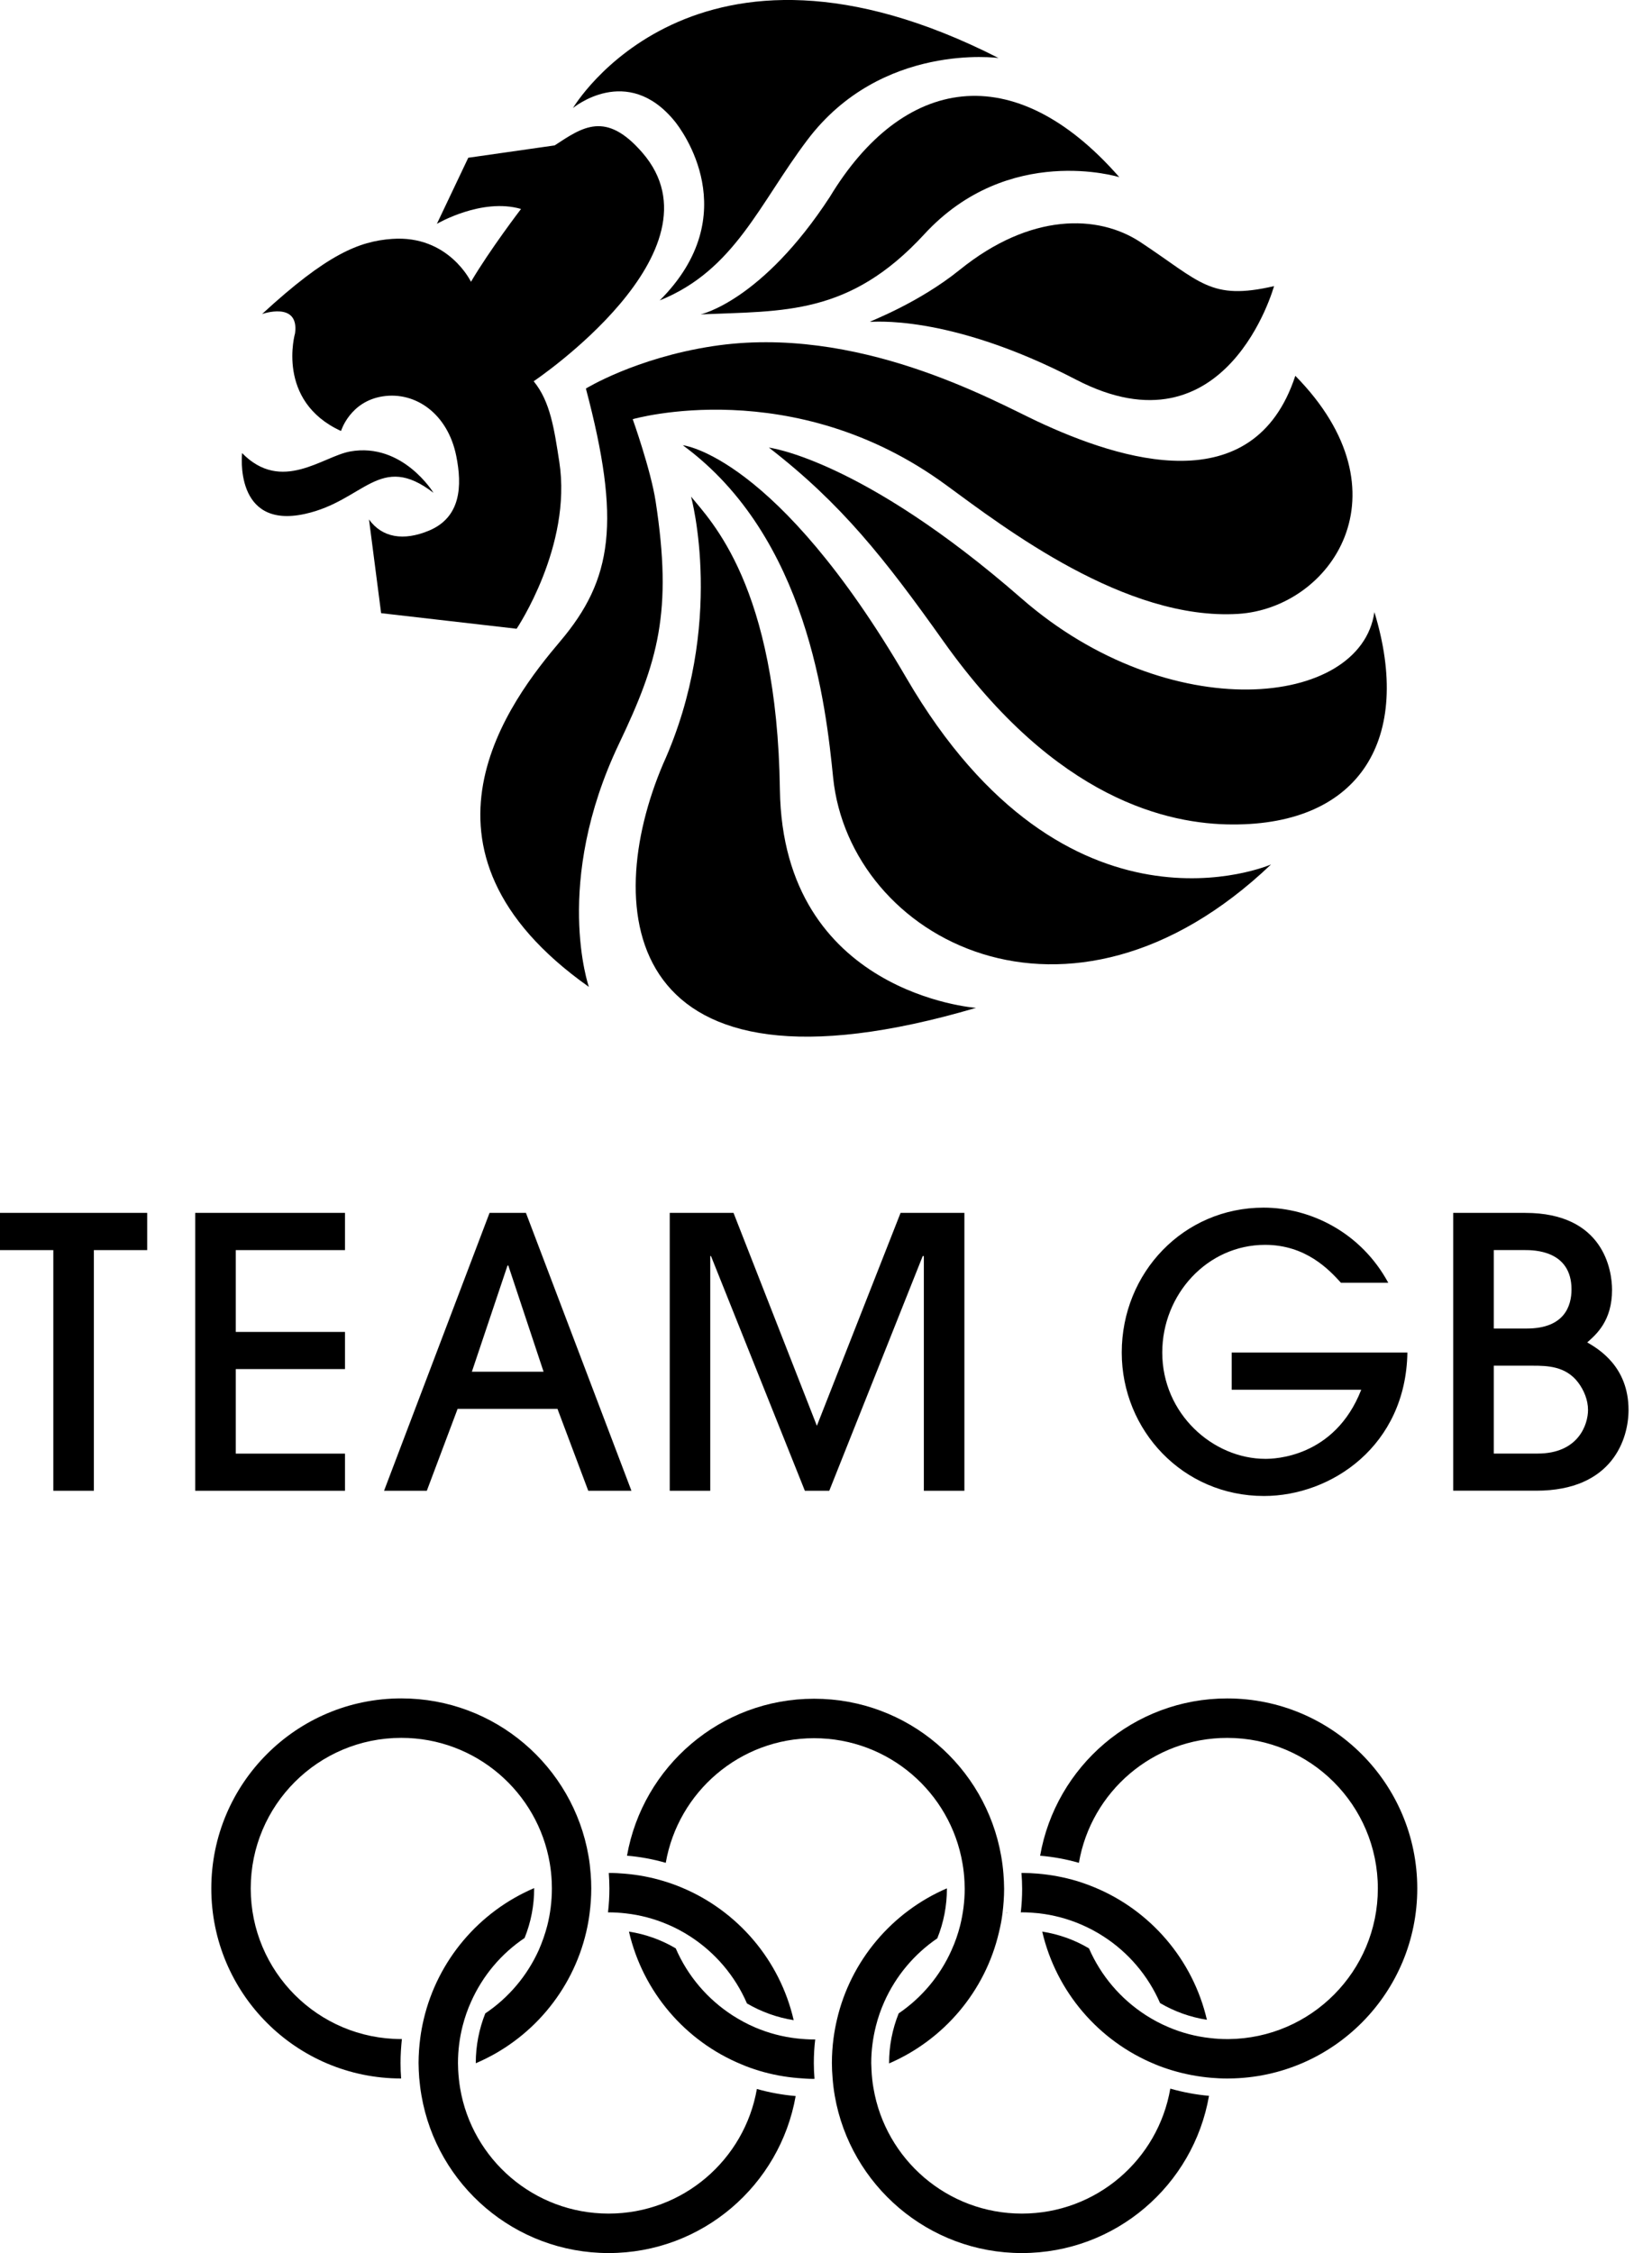
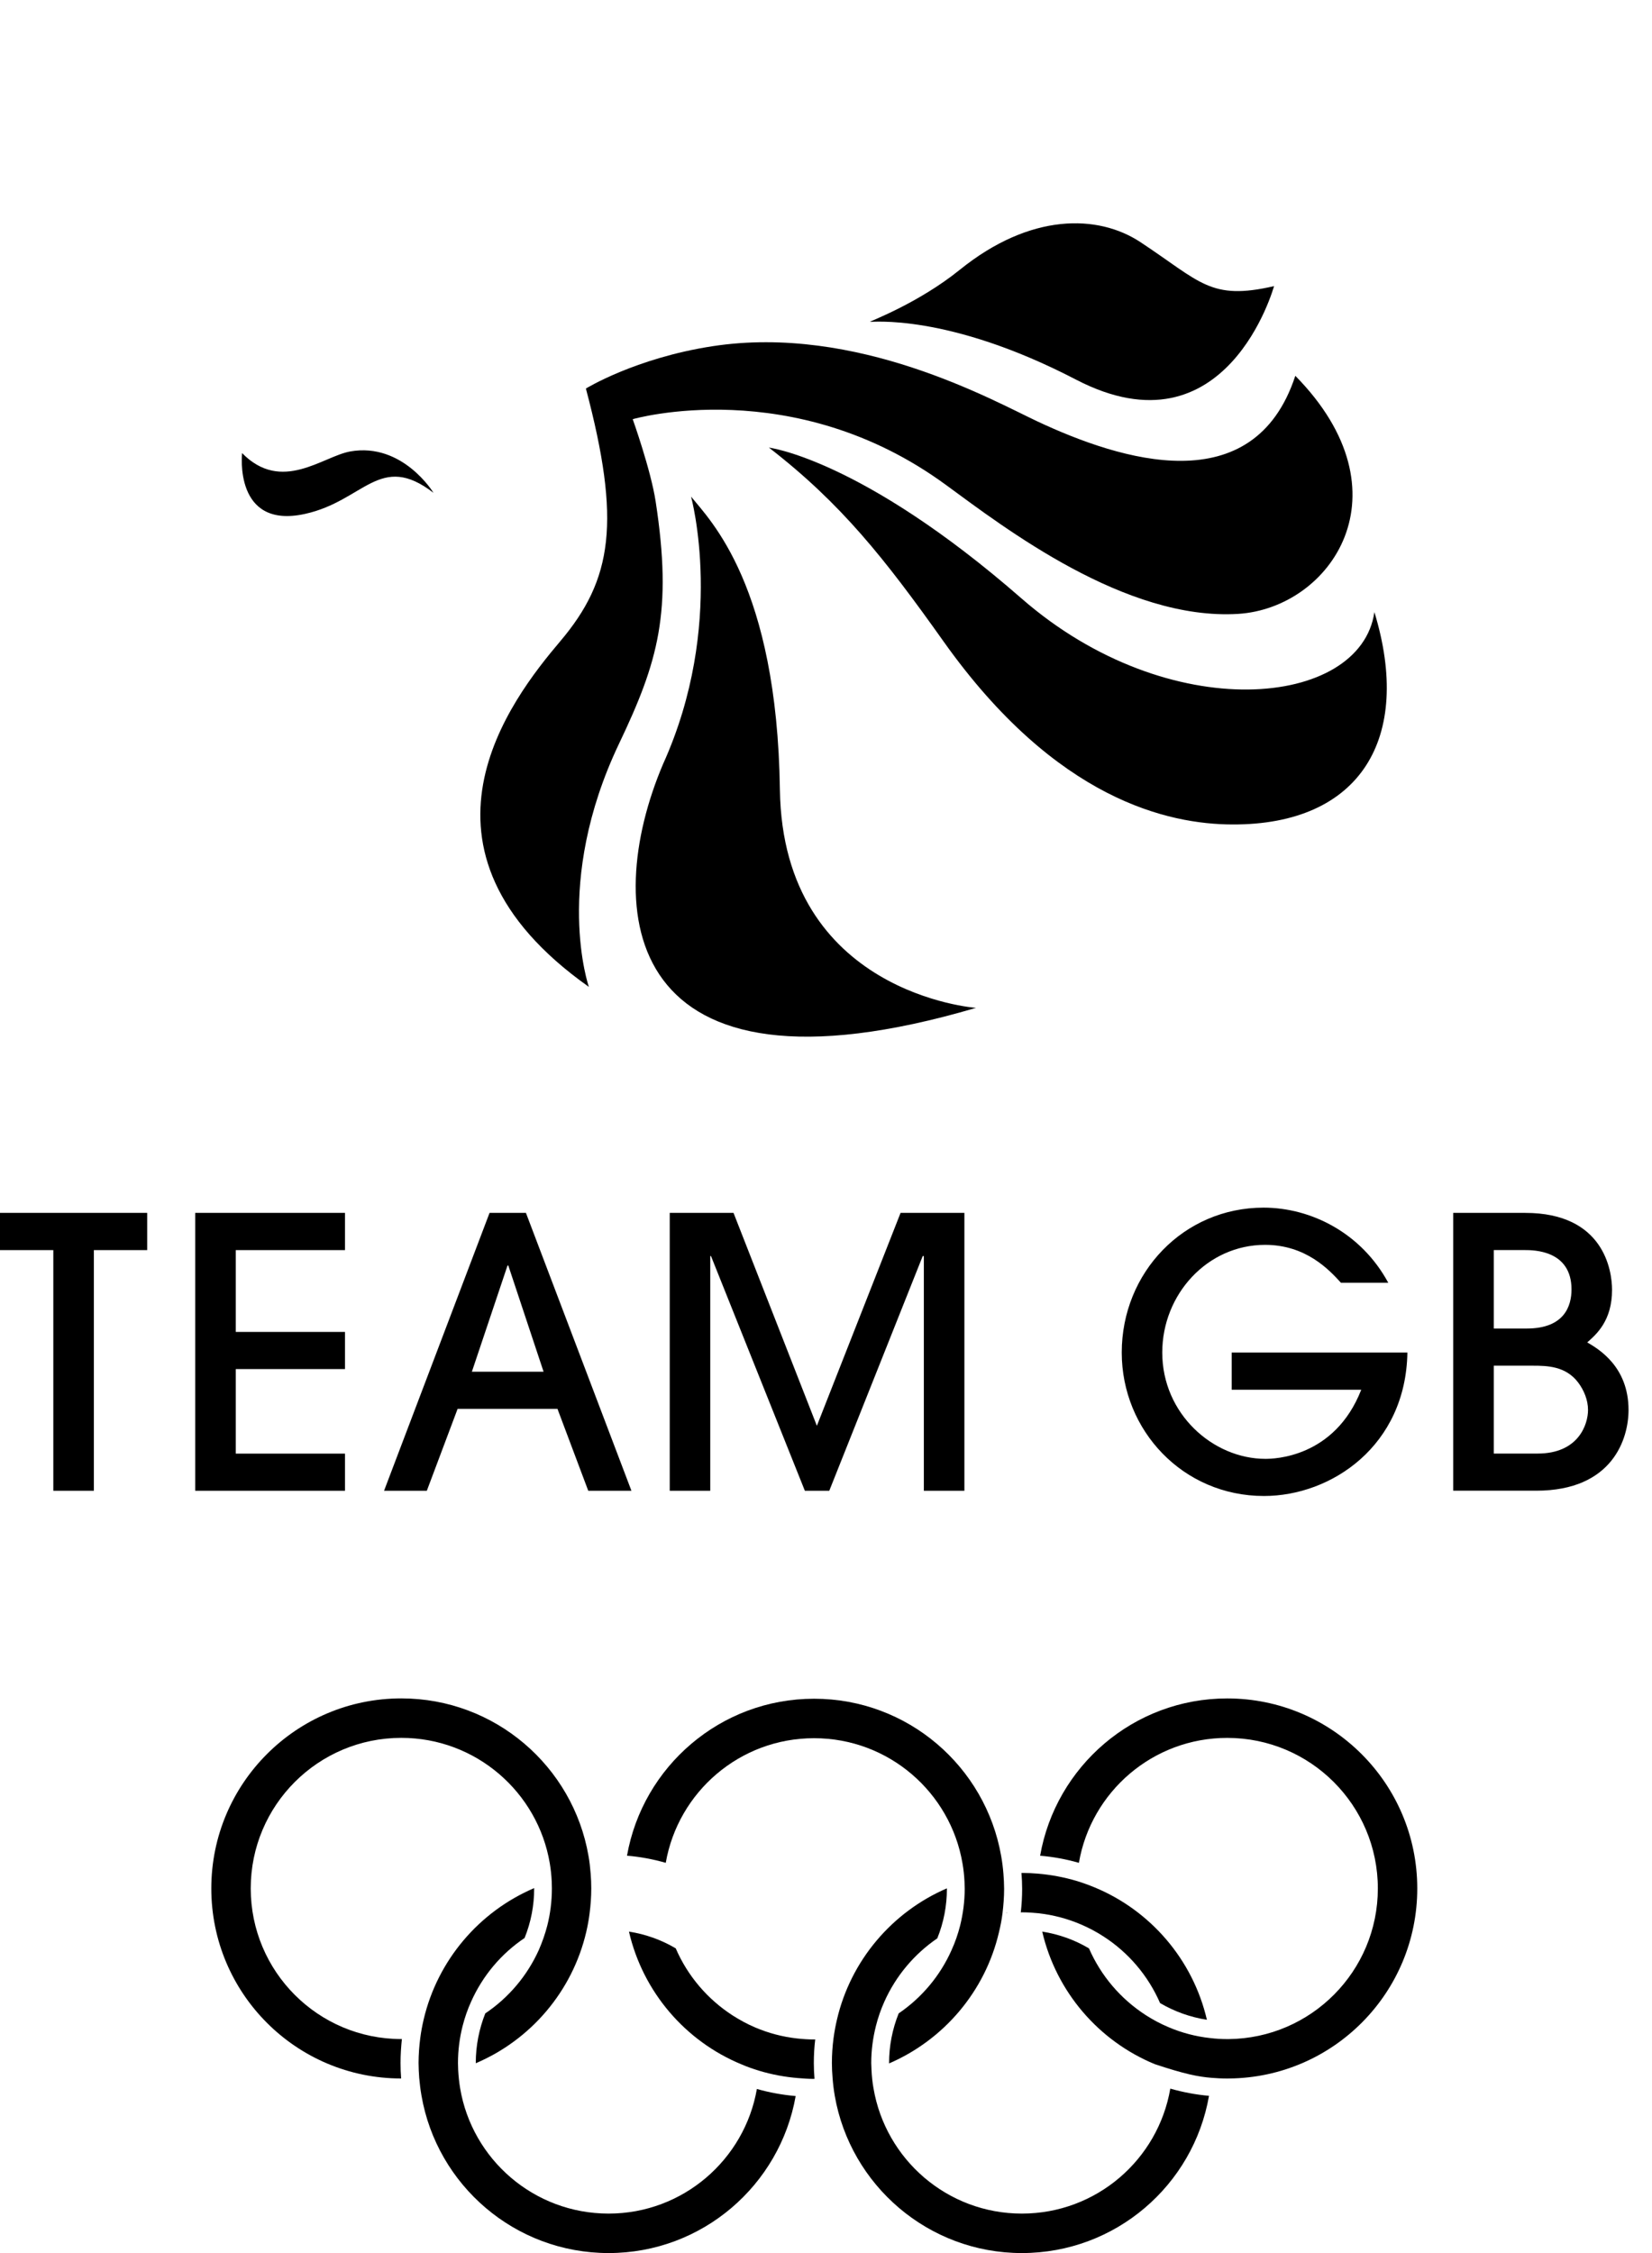
<svg xmlns="http://www.w3.org/2000/svg" width="44" height="60" viewBox="0 0 44 60" fill="none">
  <g clip-path="url(#clip0_1022:374)">
    <path d="M1.42 39.7V33.291H0V32.3H3.92V33.291H2.5V39.7H1.42ZM5.2 39.7V32.3H9.189V33.291H6.279V35.47H9.189V36.459H6.279V38.711H9.189V39.7H5.2ZM15.668 39.7L14.848 37.519H12.188L11.368 39.7H10.229L13.039 32.3H14.008L16.818 39.7H15.668ZM14.478 36.53L13.538 33.7H13.518L12.568 36.53H14.478ZM24.606 39.7V33.45H24.576L22.087 39.7H21.437L18.937 33.45H18.917V39.7H17.838V32.3H19.537L21.757 37.97L23.986 32.3H25.686V39.7H24.606ZM35.715 34.16C35.405 33.819 34.785 33.151 33.695 33.151C32.155 33.151 30.956 34.47 30.956 36.019C30.956 37.649 32.305 38.85 33.705 38.85C33.915 38.85 35.545 38.829 36.256 37.009H32.805V36.019H37.485C37.445 38.5 35.464 39.839 33.665 39.839C31.505 39.839 29.877 38.09 29.877 36.019C29.877 33.89 31.525 32.16 33.655 32.16C34.915 32.16 36.256 32.83 36.975 34.16H35.715ZM38.706 32.3H40.624C42.715 32.3 42.936 33.831 42.936 34.35C42.936 35.169 42.524 35.53 42.275 35.749C42.586 35.929 43.375 36.399 43.375 37.549C43.375 38.309 42.955 39.698 40.915 39.698H38.706V32.3ZM39.786 35.379H40.665C41.675 35.379 41.856 34.769 41.856 34.339C41.856 33.29 40.845 33.29 40.605 33.29H39.786V35.379ZM39.786 38.709H40.955C42.045 38.709 42.296 37.929 42.296 37.549C42.296 37.279 42.185 37.019 42.035 36.819C41.705 36.379 41.206 36.369 40.825 36.369H39.786V38.709Z" fill="black" />
    <path d="M15.684 26.281C15.684 26.281 14.718 23.518 16.488 19.804C17.531 17.618 17.915 16.296 17.463 13.355C17.335 12.517 16.852 11.163 16.852 11.163C16.852 11.163 21.127 9.927 25.202 12.919C26.759 14.059 29.975 16.533 32.977 16.348C35.441 16.194 37.573 13.133 34.5 10.008C33.392 13.386 29.853 12.264 27.63 11.222C26.447 10.666 22.825 8.629 18.976 9.22C16.921 9.536 15.605 10.347 15.605 10.347C16.543 13.889 16.318 15.428 14.921 17.078C13.619 18.616 10.493 22.611 15.684 26.281ZM11.546 13.124C11.546 13.124 10.728 11.778 9.332 12.022C8.599 12.15 7.503 13.143 6.448 12.066C6.448 12.066 6.217 14.104 8.121 13.686C9.7 13.34 10.117 12.024 11.546 13.124Z" fill="black" />
-     <path d="M14.773 3.872C15.513 3.389 16.131 2.935 17.111 4.068C19.38 6.691 14.214 10.153 14.214 10.153C14.657 10.691 14.762 11.428 14.897 12.303C15.242 14.542 13.76 16.744 13.76 16.744L10.151 16.329L9.828 13.834C10.178 14.317 10.745 14.415 11.428 14.13C12.277 13.773 12.313 12.941 12.152 12.142C11.926 11.02 11.069 10.421 10.195 10.555C9.319 10.69 9.083 11.478 9.083 11.478C7.336 10.676 7.859 8.873 7.859 8.873C7.972 8.011 6.98 8.363 6.98 8.363C8.707 6.773 9.559 6.425 10.444 6.362C11.949 6.255 12.544 7.504 12.544 7.504C13.055 6.638 13.877 5.565 13.877 5.565C12.829 5.259 11.636 5.961 11.636 5.961L12.472 4.201L14.773 3.872ZM33.853 23.021C28.465 28.154 22.627 25.01 22.19 20.708C22 18.832 21.521 14.301 18.186 11.857C18.186 11.857 20.678 12.116 24.143 18.058C28.422 25.398 33.853 23.021 33.853 23.021ZM18.662 8.372C18.662 8.372 20.29 8.022 22.102 5.244C24.039 2.04 26.988 1.492 29.812 4.718C29.812 4.718 26.861 3.801 24.617 6.239C22.621 8.407 20.876 8.276 18.663 8.372" fill="black" />
    <path d="M36.606 16.301C36.24 18.85 31.14 19.37 27.206 15.936C22.954 12.223 20.48 11.92 20.48 11.92C22.406 13.409 23.562 14.873 25.13 17.081C28.141 21.321 31.142 21.95 32.821 21.956C36.236 21.971 37.633 19.658 36.606 16.301H36.606ZM25.995 26.84C25.995 26.84 20.848 26.472 20.772 21.027C20.695 15.598 18.922 13.865 18.406 13.225C18.406 13.225 19.343 16.631 17.658 20.352C16.011 24.227 16.533 29.623 25.995 26.84ZM23.172 8.57C23.17 8.553 24.457 8.077 25.56 7.187C27.443 5.664 29.247 5.703 30.376 6.449C31.985 7.512 32.237 8.01 33.933 7.62C33.933 7.62 32.675 12.195 28.66 10.11C25.224 8.324 23.175 8.587 23.172 8.57" fill="black" />
-     <path d="M26.595 1.545C26.595 1.545 23.478 1.114 21.506 3.724C20.221 5.422 19.572 7.193 17.572 8L17.601 7.977L17.572 8C19.866 5.707 18.148 3.447 17.971 3.23C16.703 1.672 15.261 2.877 15.261 2.877C15.261 2.877 18.479 -2.588 26.595 1.545Z" fill="black" />
    <path d="M26.726 49.902C26.713 49.739 26.693 49.579 26.665 49.424C26.249 47.045 24.179 45.238 21.682 45.238C19.189 45.238 17.118 47.045 16.7 49.418C17.049 49.447 17.395 49.511 17.732 49.608C18.06 47.722 19.703 46.289 21.682 46.289C23.668 46.289 25.315 47.731 25.636 49.626C25.664 49.785 25.681 49.947 25.689 50.113C25.692 50.173 25.694 50.235 25.694 50.3C25.694 50.637 25.65 50.966 25.572 51.281C25.515 51.505 25.439 51.724 25.343 51.935C25.04 52.615 24.552 53.198 23.936 53.617C23.767 54.037 23.68 54.485 23.68 54.938V54.95C25.138 54.321 26.242 53.029 26.608 51.452C26.647 51.29 26.679 51.128 26.7 50.96C26.726 50.743 26.744 50.523 26.744 50.3C26.743 50.167 26.737 50.034 26.726 49.902" fill="black" />
    <path d="M31.17 55.621C30.845 57.513 29.2 58.949 27.217 58.949C25.232 58.949 23.586 57.506 23.265 55.611C23.236 55.453 23.22 55.29 23.212 55.124C23.208 55.062 23.206 55 23.205 54.938C23.205 54.599 23.25 54.271 23.328 53.959C23.385 53.73 23.462 53.511 23.556 53.301C23.861 52.621 24.349 52.039 24.964 51.619C25.134 51.2 25.22 50.752 25.22 50.301C25.22 50.295 25.219 50.291 25.219 50.288C23.762 50.915 22.657 52.208 22.291 53.786C22.253 53.948 22.223 54.111 22.201 54.276C22.172 54.496 22.157 54.717 22.157 54.938C22.157 55.074 22.164 55.204 22.175 55.337C22.187 55.498 22.207 55.658 22.234 55.816C22.65 58.192 24.723 60 27.217 60C29.715 60 31.787 58.191 32.201 55.813C31.852 55.782 31.507 55.717 31.17 55.621H31.17ZM29.149 50.26C28.995 50.197 28.838 50.14 28.678 50.091C28.341 49.991 27.994 49.926 27.644 49.896C27.502 49.884 27.36 49.877 27.217 49.877H27.206C27.217 50.017 27.224 50.156 27.224 50.3C27.224 50.511 27.212 50.72 27.188 50.929C27.198 50.929 27.206 50.926 27.217 50.926C27.372 50.926 27.522 50.937 27.67 50.952C28.056 50.996 28.434 51.096 28.791 51.249C28.997 51.337 29.195 51.442 29.384 51.564C30.054 51.994 30.58 52.613 30.898 53.343C31.282 53.569 31.705 53.719 32.145 53.788C31.773 52.186 30.64 50.875 29.149 50.26Z" fill="black" />
-     <path d="M32.686 45.23C30.19 45.23 28.119 47.041 27.703 49.419C28.057 49.448 28.403 49.513 28.736 49.608C29.059 47.718 30.705 46.281 32.686 46.281C34.902 46.281 36.698 48.076 36.698 50.291C36.698 52.494 34.921 54.281 32.722 54.302H32.686C32.535 54.302 32.384 54.293 32.234 54.275C31.848 54.233 31.47 54.134 31.113 53.98C30.907 53.893 30.708 53.787 30.52 53.666C29.85 53.235 29.322 52.616 29.004 51.886C28.621 51.659 28.198 51.508 27.759 51.44C28.132 53.044 29.263 54.353 30.756 54.969C30.908 55.034 31.064 55.087 31.224 55.136C31.562 55.237 31.91 55.303 32.263 55.333C32.402 55.344 32.543 55.352 32.686 55.352C32.706 55.352 32.725 55.351 32.745 55.351C35.514 55.321 37.748 53.066 37.748 50.291C37.748 47.497 35.482 45.23 32.686 45.23Z" fill="black" />
+     <path d="M32.686 45.23C30.19 45.23 28.119 47.041 27.703 49.419C28.057 49.448 28.403 49.513 28.736 49.608C29.059 47.718 30.705 46.281 32.686 46.281C34.902 46.281 36.698 48.076 36.698 50.291C36.698 52.494 34.921 54.281 32.722 54.302H32.686C32.535 54.302 32.384 54.293 32.234 54.275C31.848 54.233 31.47 54.134 31.113 53.98C30.907 53.893 30.708 53.787 30.52 53.666C29.85 53.235 29.322 52.616 29.004 51.886C28.621 51.659 28.198 51.508 27.759 51.44C28.132 53.044 29.263 54.353 30.756 54.969C31.562 55.237 31.91 55.303 32.263 55.333C32.402 55.344 32.543 55.352 32.686 55.352C32.706 55.352 32.725 55.351 32.745 55.351C35.514 55.321 37.748 53.066 37.748 50.291C37.748 47.497 35.482 45.23 32.686 45.23Z" fill="black" />
    <path d="M20.159 55.63C19.832 57.513 18.189 58.949 16.21 58.949C14.222 58.949 12.573 57.505 12.255 55.609C12.229 55.447 12.211 55.284 12.203 55.12C12.2 55.059 12.199 54.999 12.198 54.938C12.198 54.599 12.241 54.269 12.321 53.954C12.379 53.729 12.454 53.51 12.549 53.302C12.858 52.612 13.351 52.026 13.972 51.61C14.141 51.191 14.228 50.743 14.227 50.291V50.281C12.763 50.906 11.655 52.199 11.284 53.779C11.247 53.94 11.215 54.101 11.194 54.269C11.165 54.49 11.149 54.714 11.148 54.938C11.148 55.069 11.156 55.2 11.165 55.331C11.179 55.491 11.198 55.65 11.226 55.807C11.637 58.189 13.712 60 16.21 60C18.703 60 20.774 58.194 21.192 55.819C20.837 55.788 20.491 55.725 20.159 55.63Z" fill="black" />
    <path d="M15.732 49.9C15.719 49.738 15.703 49.579 15.674 49.422C15.262 47.041 13.188 45.229 10.689 45.229C7.893 45.229 5.628 47.496 5.628 50.29C5.628 53.085 7.891 55.35 10.684 55.351C10.673 55.213 10.668 55.075 10.668 54.938C10.668 54.723 10.682 54.51 10.704 54.301H10.689C8.473 54.301 6.678 52.505 6.678 50.289C6.678 48.075 8.473 46.28 10.689 46.28C12.675 46.28 14.324 47.726 14.643 49.62C14.67 49.779 14.687 49.942 14.695 50.108C14.697 50.169 14.699 50.229 14.699 50.289C14.699 50.63 14.657 50.958 14.578 51.274C14.52 51.499 14.443 51.718 14.351 51.929C14.042 52.614 13.549 53.199 12.925 53.618C12.763 54.027 12.672 54.471 12.672 54.938V54.945C14.136 54.323 15.245 53.029 15.614 51.45C15.652 51.288 15.682 51.124 15.703 50.958C15.731 50.74 15.748 50.518 15.748 50.29C15.748 50.16 15.743 50.03 15.732 49.9Z" fill="black" />
-     <path d="M18.146 50.262C17.992 50.198 17.836 50.142 17.676 50.094C17.339 49.992 16.991 49.926 16.639 49.897C16.498 49.884 16.356 49.877 16.215 49.878C16.224 50.015 16.231 50.152 16.231 50.291C16.231 50.506 16.218 50.719 16.194 50.927H16.21C16.364 50.927 16.515 50.937 16.665 50.954C17.051 50.997 17.428 51.097 17.785 51.25C17.991 51.337 18.189 51.443 18.377 51.564C19.046 51.995 19.578 52.617 19.895 53.353C20.278 53.577 20.7 53.728 21.139 53.798C20.771 52.193 19.638 50.88 18.146 50.262Z" fill="black" />
    <path d="M21.713 54.31C21.703 54.31 21.692 54.312 21.682 54.312C21.529 54.312 21.376 54.301 21.228 54.285C20.842 54.242 20.464 54.142 20.107 53.989C19.9 53.901 19.703 53.793 19.516 53.674C18.846 53.242 18.315 52.621 17.998 51.886C17.615 51.659 17.192 51.508 16.752 51.44C17.123 53.046 18.253 54.358 19.747 54.974C19.898 55.04 20.056 55.095 20.216 55.144C20.554 55.246 20.902 55.311 21.253 55.34C21.395 55.352 21.537 55.362 21.682 55.362C21.686 55.362 21.688 55.359 21.694 55.359C21.682 55.219 21.676 55.078 21.676 54.938C21.676 54.725 21.688 54.516 21.713 54.31Z" fill="black" />
    <path d="M21.335 54.31C21.336 54.31 21.339 54.309 21.34 54.309C21.339 54.303 21.339 54.296 21.337 54.288C21.336 54.295 21.336 54.303 21.335 54.31ZM26.813 50.929H26.805C26.807 50.937 26.807 50.949 26.809 50.958C26.811 50.95 26.813 50.937 26.813 50.929Z" fill="black" />
  </g>
  <defs>
    <clipPath id="clip0_1022:374">
      <rect width="43.953" height="60" fill="white" />
    </clipPath>
  </defs>
</svg>